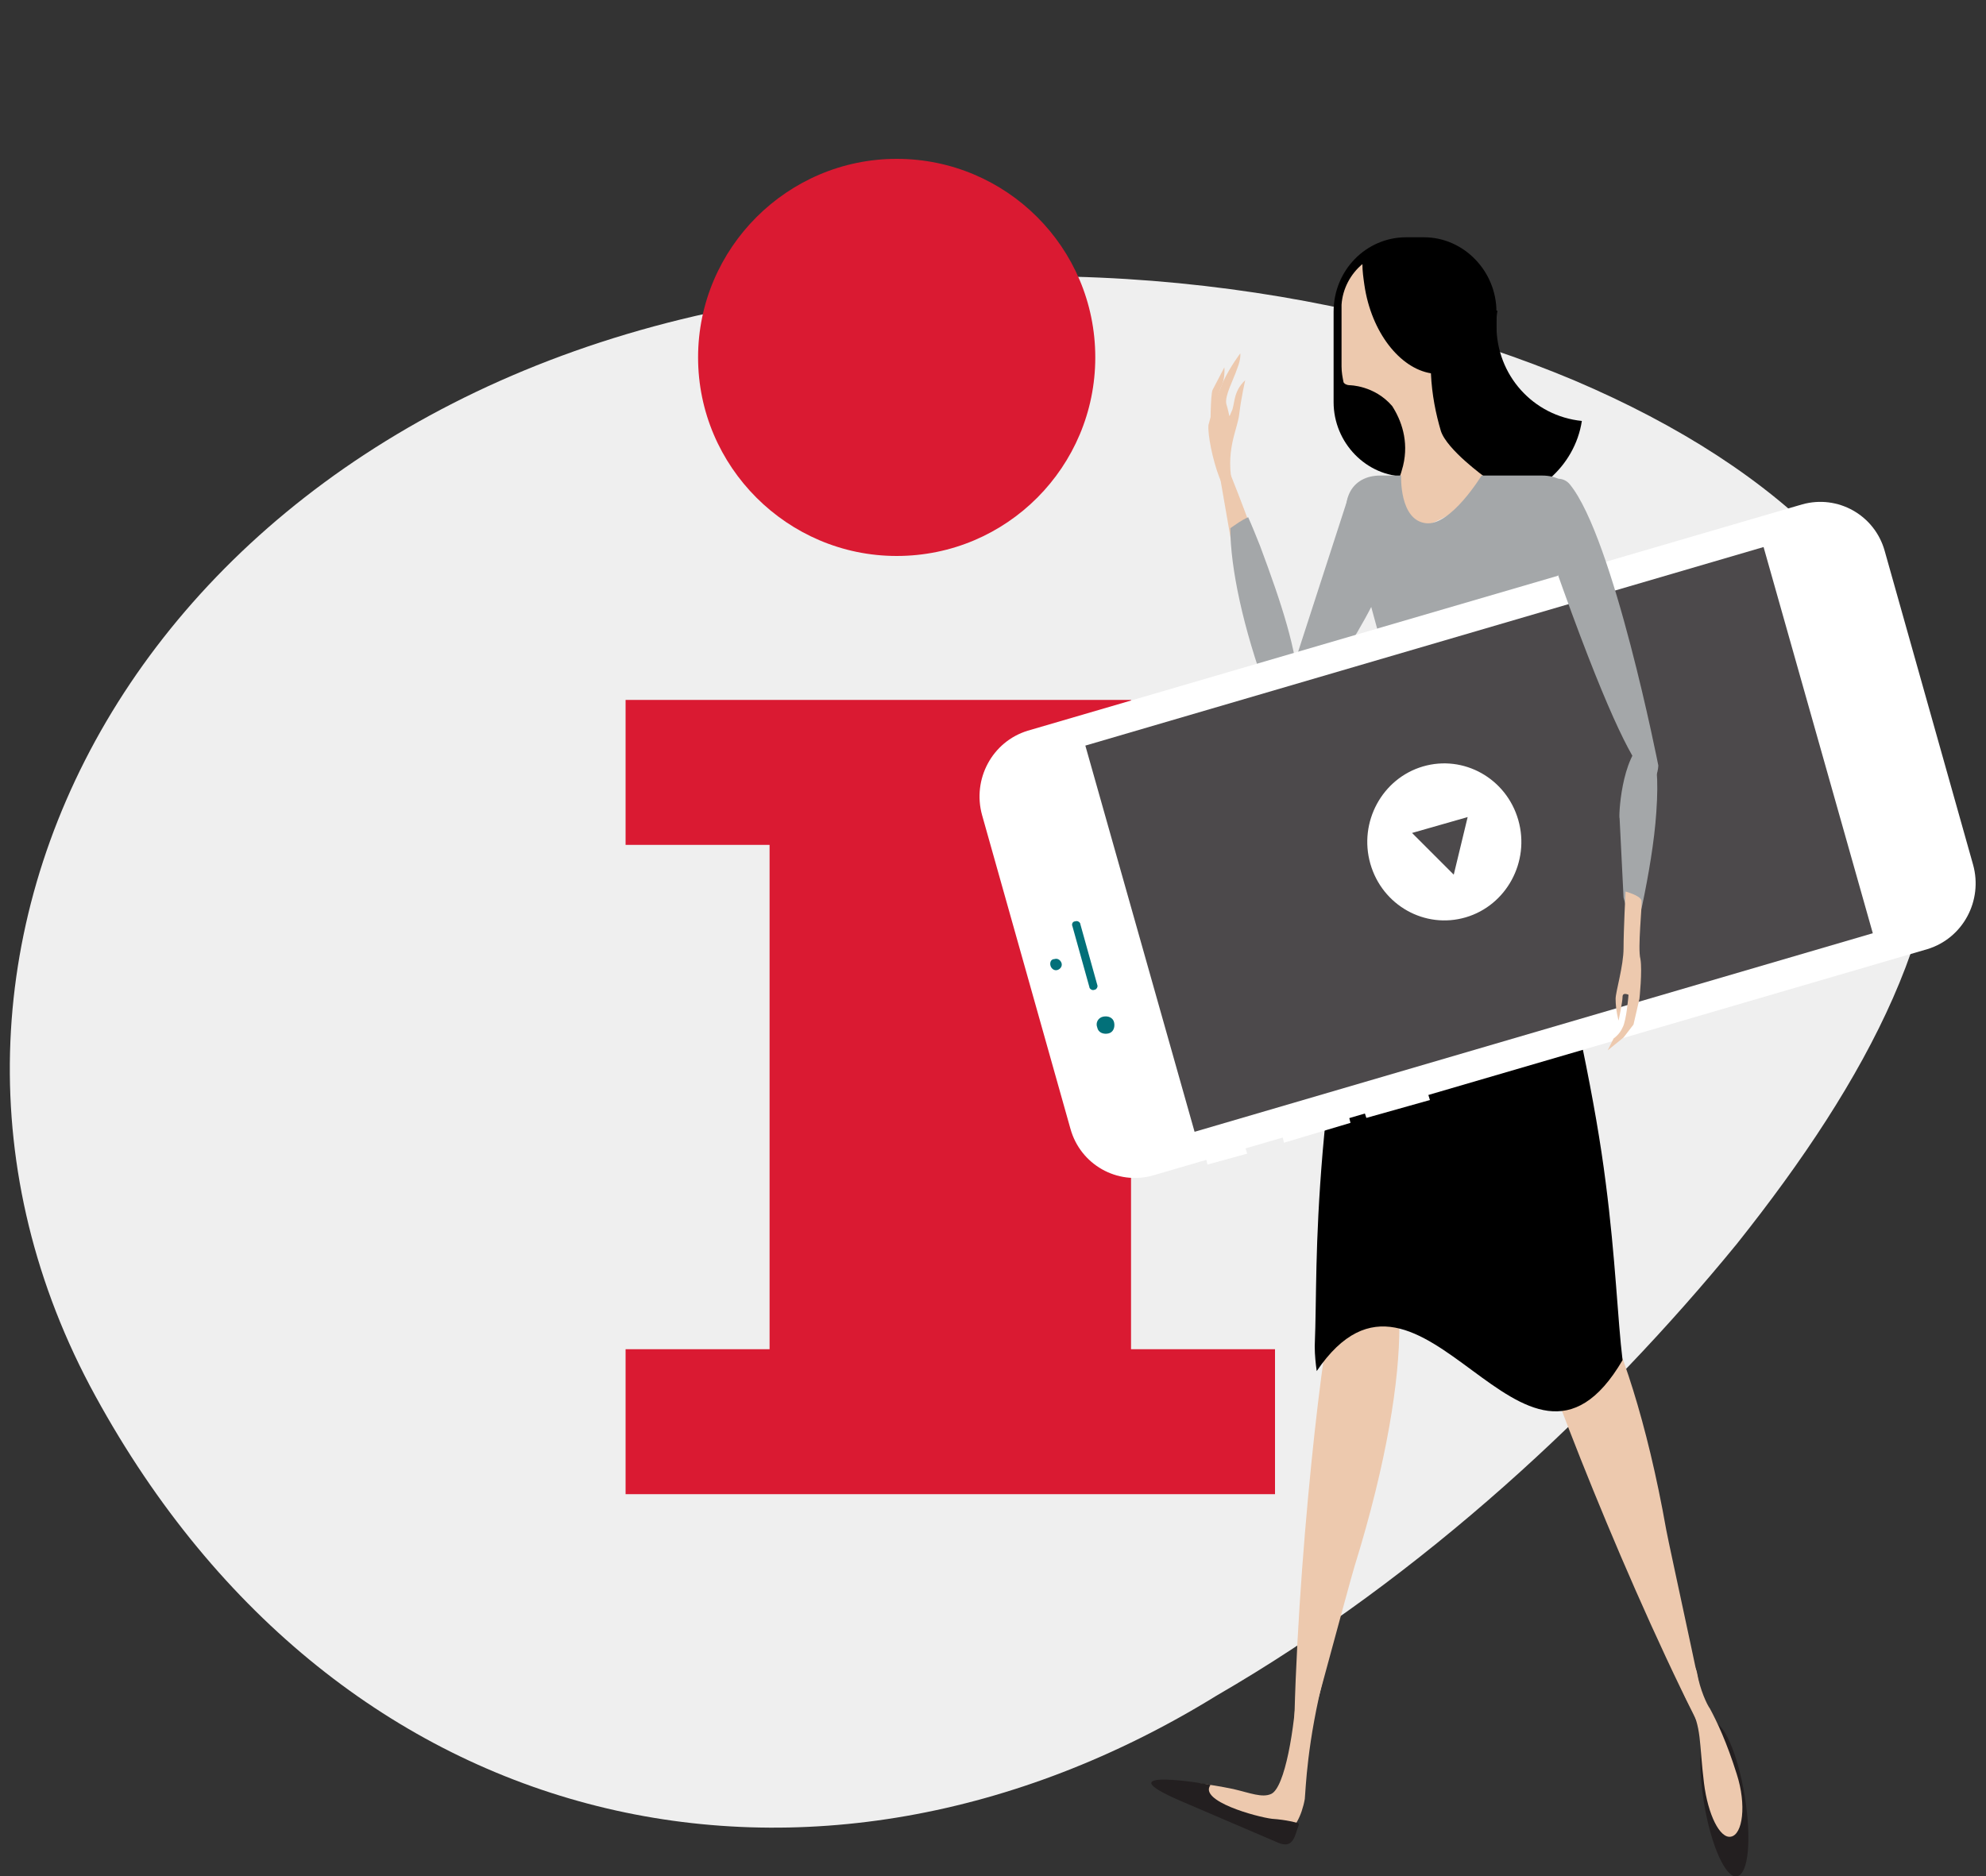
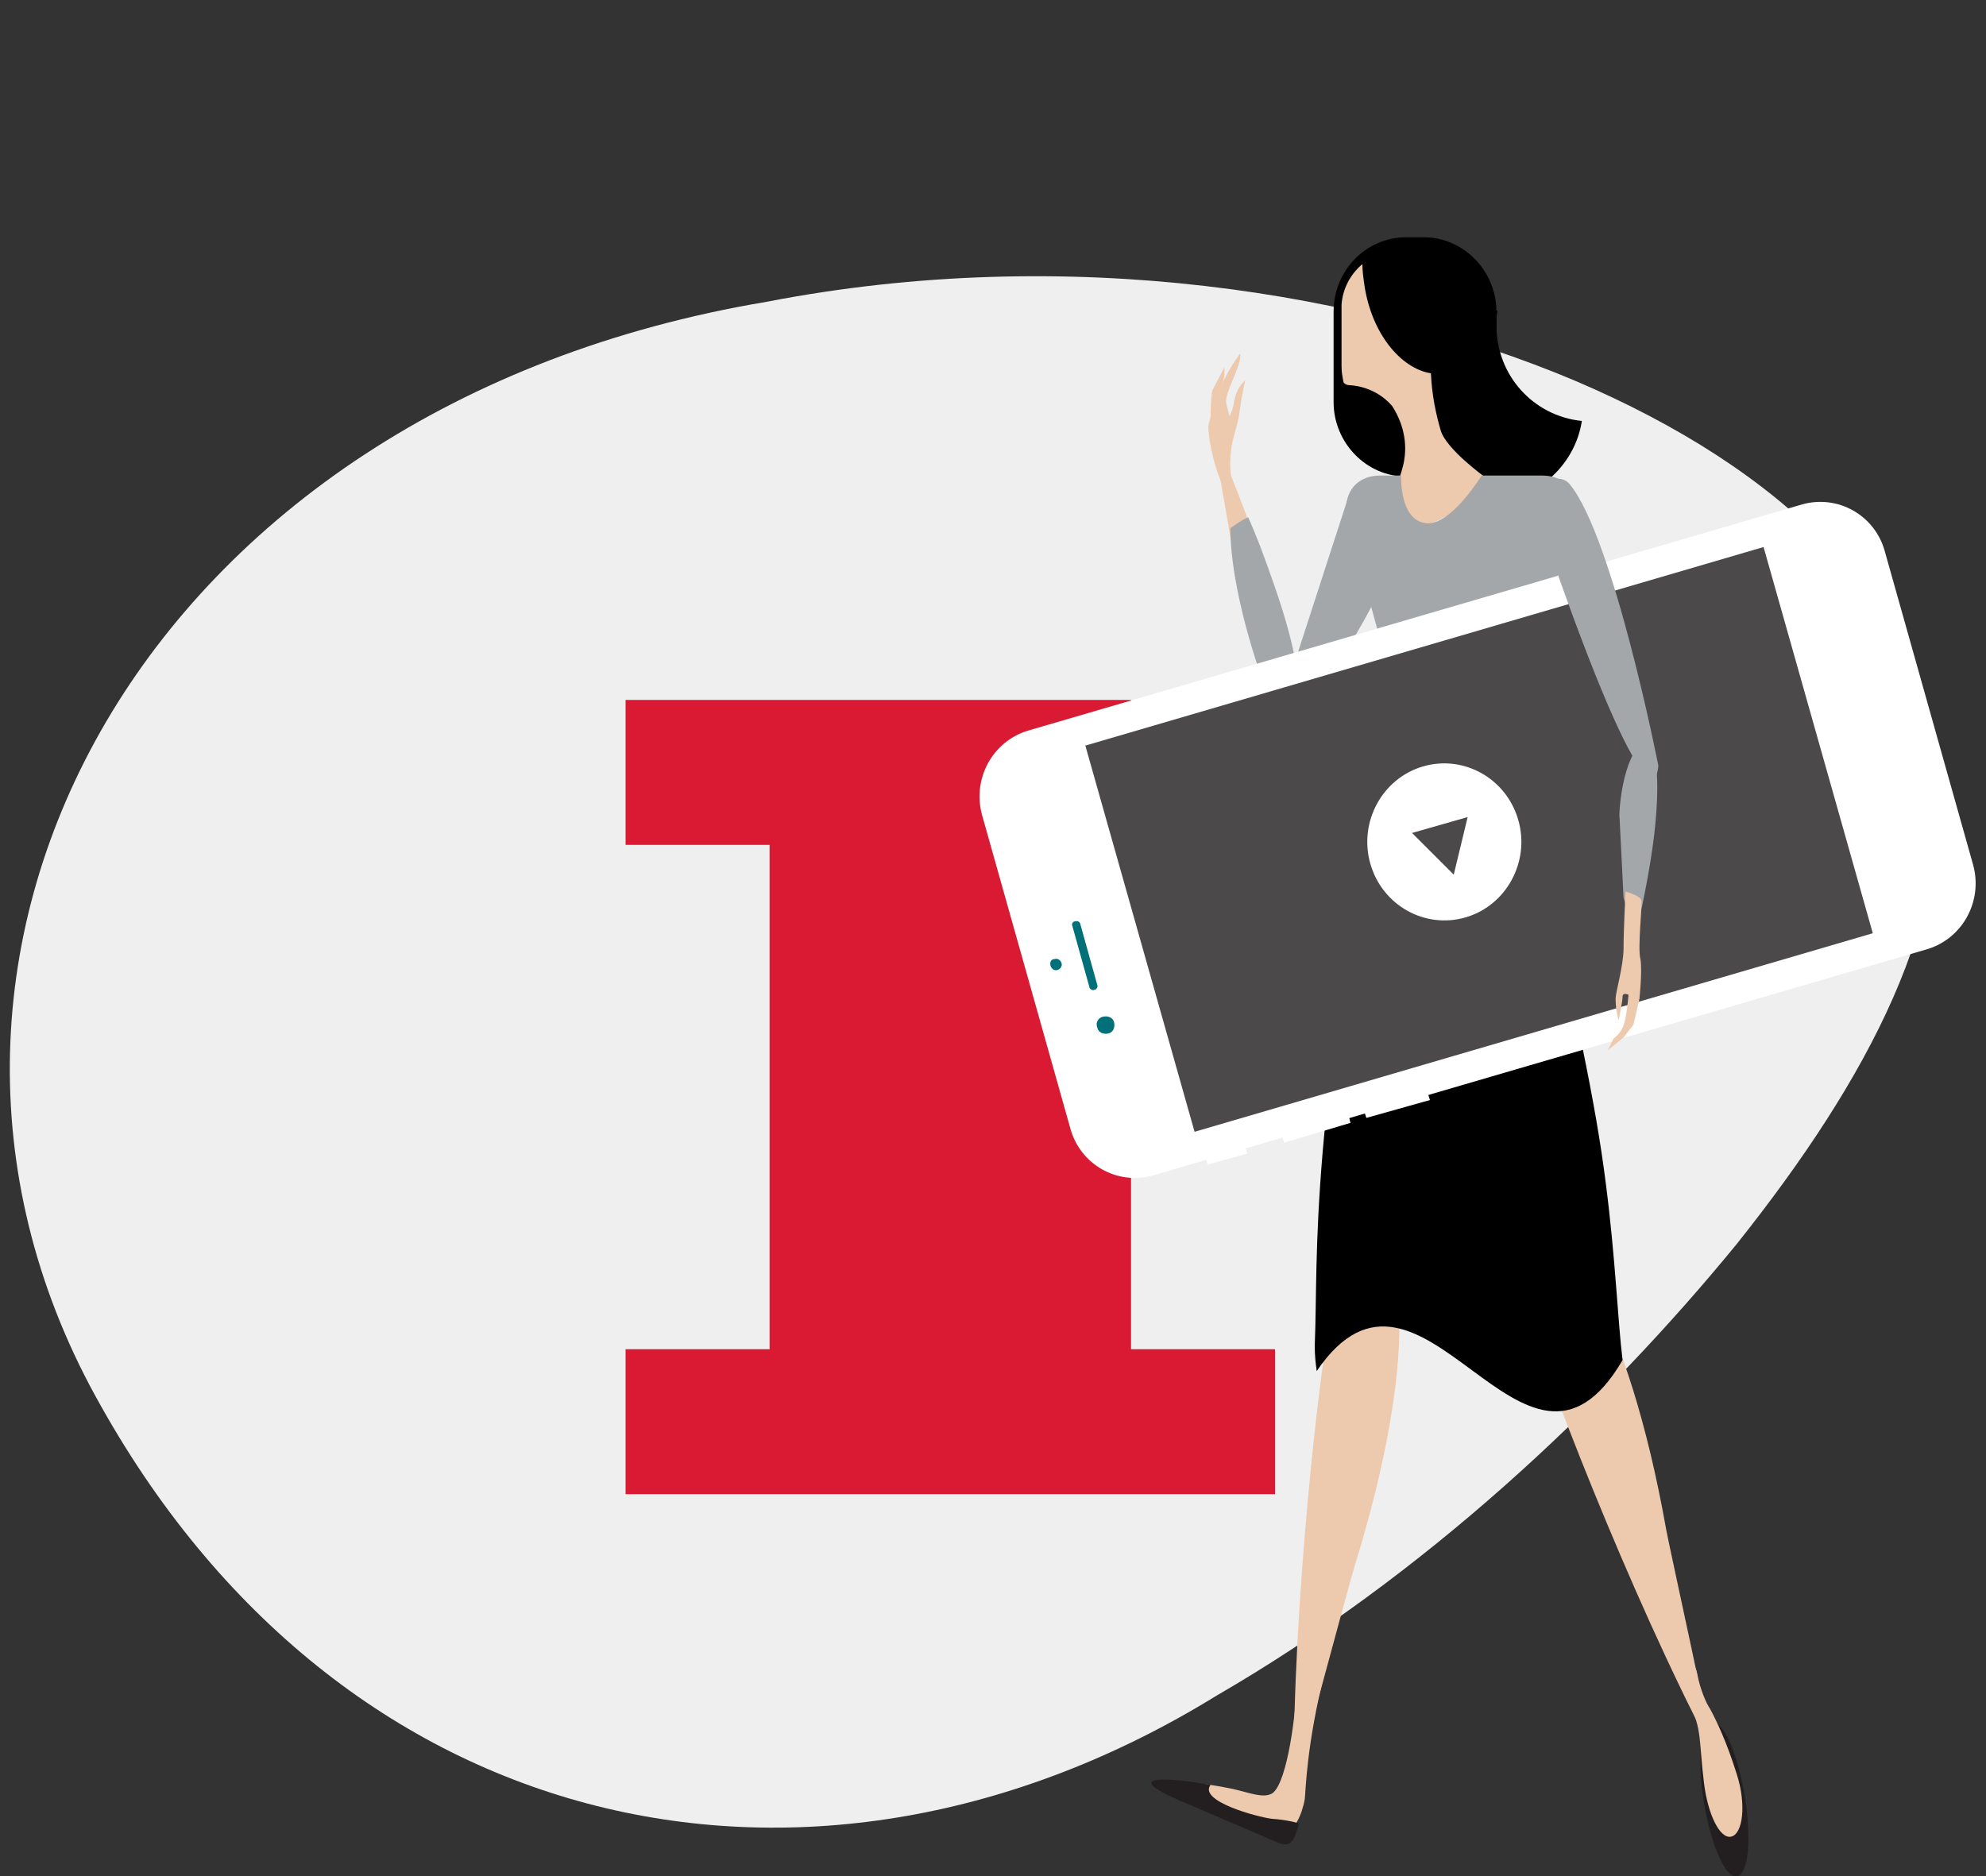
<svg xmlns="http://www.w3.org/2000/svg" version="1.1" id="Layer_1" x="0px" y="0px" viewBox="0 0 200 189" style="enable-background:new 0 0 200 189;" xml:space="preserve">
  <rect x="0" y="0" width="200" height="189" fill="#333333" stroke="none" />
  <style type="text/css">
	.st0{fill:#EFEFEF;}
	.st1{fill:#DA1A32;}
	.st2{fill:#EDC9AE;}
	.st3{fill:#A4A7A9;}
	.st4{fill:#231F20;}
	.st5{fill:#FFFFFF;}
	.st6{fill:#4C494B;}
	.st7{fill:#027079;}
</style>
  <g>
    <path class="st0" d="M77.2,30.4c30.4-5.9,60.1-1,81.3,7.9c21.4,9.1,34.4,22.4,36.4,38.1c2,15.8-6.7,32.2-20,48.9   c-13.5,16.5-31.5,33.4-52.4,45.5c-40.4,24.9-88.3,14.8-112.9-30.2C-14.9,95.9,14.5,40.9,77.2,30.4z" />
    <g>
      <g>
        <polygon class="st1" points="113.9,135.9 113.9,70.5 63,70.5 63,85.1 77.5,85.1 77.5,135.9 63,135.9 63,150.5 128.4,150.5      128.4,135.9    " />
      </g>
-       <path class="st1" d="M110.3,36c0,11-8.9,20-20,20c-11,0-20-9-20-20c0-11,9-20,20-20C101.3,16,110.3,24.9,110.3,36z" />
    </g>
    <g>
      <g>
        <g>
          <g>
            <path d="M134.3,40.5c0,4.1,3.3,7.5,7.3,7.5l1.8-3.5c4.1,0,7.3-6.2,7.3-10.3v-2.8c0-4.1-3.3-7.5-7.3-7.5h-1.8       c-4,0-7.3,3.3-7.3,7.5V40.5z" />
            <path d="M149.6,31.2c0.4,0,0.8,0,1.2,0.1c-0.1,0.5-0.1,1-0.1,1.5c0,5,3.7,9.1,8.6,9.6c-0.7,4.6-4.8,8.2-9.6,8.2       c-5.4,0-9.8-4.4-9.8-9.7C139.8,35.5,144.2,31.2,149.6,31.2z" />
            <path class="st2" d="M137.2,26.6c0,0.7,0.1,1.4,0.2,2.1c0.7,4.8,3.6,8.4,6.7,8.9c0.1,2.2,0.5,4.1,1,5.8       c0.6,1.9,4.5,4.7,4.5,4.7c0.5,3.3-12.4,7.4-12.2,6.9c0.3-0.5,3-4.5,3.9-8.1c0.6-2.5-0.2-4.6-1.1-6c-1.8-2.1-4.3-2.1-4.3-2.1       c-0.2,0-0.5-0.1-0.6-0.3c-0.1-0.5-0.2-1-0.2-1.6v-6.2C135.2,29.1,136,27.6,137.2,26.6z" />
            <path class="st3" d="M142.1,75.8c1.2,3.1,7.9,3.1,9.1,0l7.1-22.3c1.2-3.1-0.1-5.6-3-5.6h-6.1c0,0-3.1,5.1-5.6,4.8       c-2.7-0.3-2.5-4.8-2.5-4.8H139c-2.9,0-4.2,2.5-3,5.6L142.1,75.8z" />
            <path class="st3" d="M135.8,50l-7,21.6c0,0-0.5,1.5,1,0.5c2.1-1.4,6.7-6.4,10.8-16.4C143.6,48.3,137.6,49.5,135.8,50z" />
            <path class="st2" d="M134.2,131.8c0.3-1.2,0.6-2.4,0.9-3.6c1.1-1.8,2.2-2.9,3-2.9c3.2,0,4.9,11.2-1.7,32.5       c-0.4,1.2-6.1,22.7-6.1,21.8C130.1,162.3,133,136.2,134.2,131.8z" />
            <path class="st2" d="M153.9,132.1c-0.3-1.2-0.6-2.4-0.9-3.6c0.2-2.2,0.6-3.6,1.4-4c2.8-1.5,9.5,7.6,13.4,29.6       c0.2,1.2,5,23,4.6,22.2C164.3,161,154.8,136.5,153.9,132.1z" />
            <path d="M132.6,138.1c-0.1-0.7-0.2-1.6-0.2-2.5c0.2-5,0-10.1,0.8-19.6c0.8-9.2,2.6-22.8,6.4-38.6c0.4-1.6,0.8-3,1.3-4.1       c3.5-0.5,7,1.9,10.6,3c1.3,2.5,2.5,5.5,3.3,9.1c3.9,16.3,5.9,25.8,6.9,33.7c1,7.7,1.2,13.8,1.7,17.9       C153.5,153.9,143.2,122.5,132.6,138.1z" />
            <g>
              <path class="st2" d="M129.6,71c0,0,1.5-0.4-0.6-8.5c-2.1-8-7-19.4-7-19.4l3.3,19C125.3,62.1,126.9,69.3,129.6,71z" />
              <path class="st2" d="M124.2,49.3c-0.9-3.9,0.4-5.9,0.6-7.6c0.2-1.7,0.6-3.4,0.6-3.4c-1.3,1.2-1,2.5-1.4,3.2        c-0.3,0.7-0.1,0.5-0.5-0.8c-0.2-0.8,0.7-2.4,1.1-3.6c0.4-1,0.3-1.5,0.3-1.5s-1,1.3-1.7,2.8c-0.8,1.8-1.4,4-1.5,4.4        c-0.1,0.9,0.4,3.5,1.1,5.3C123.6,50.1,124.8,52,124.2,49.3z" />
              <path class="st2" d="M121.9,43c0,0,0-3.1,0.2-3.7c0.2-0.4,1.2-2.3,1.2-2.3s0.1,1.1-0.3,1.9C122.6,39.7,121.9,43,121.9,43z" />
            </g>
            <path class="st3" d="M123.9,53.2c0,4,1.3,10.1,3.7,16.6c0.3,0.8,0.6,1.5,0.9,2.2c0.5,1.1,2.4-0.4,2.3-2.5       c-0.2-4-1.7-8.6-3.9-14.5c-0.4-1-0.8-2-1.2-2.9C125,52.4,124.5,52.8,123.9,53.2z" />
          </g>
          <path class="st2" d="M120.1,179.6c0,0,1.2,0,4.1,0.6c1.7,0.4,2.9,0.9,3.8,0.5c1.4-0.6,2.4-6.7,2.6-11.1c0-0.5,3-1.7,2.8-1.1      c-1.8,7.1-1.9,11.7-2,12.7c-0.3,1.7-1.1,3.2-1.9,3.3c-1.6,0.1-9-3.3-9.5-3.6C119.4,180.5,120,179.4,120.1,179.6z" />
          <path class="st4" d="M175.7,180.9c0.7,4.3,0.4,7.9-0.8,8.1c-1.1,0.2-2.6-3.1-3.3-7.4c-0.7-4.3-0.4-7.9,0.8-8.1      C173.5,173.2,175,176.6,175.7,180.9z" />
          <path class="st2" d="M174.9,178.7c1,3.1,0.6,6.1-0.6,6.3c-1.1,0.2-2.3-2.2-2.7-5.4c-0.5-4-0.2-5.7-1.5-7.9      c-1.3-2.3-1.5-4.5-1.2-4.9c0.3-0.3,1.8,0.5,2,1.7c0.3,1.7,1,3.2,1.3,3.6C172.9,173.4,173.9,175.5,174.9,178.7z" />
          <path class="st4" d="M121.9,179.8c-1.2,1.6,4.6,3.2,6.2,3.4c1.5,0.1,2.5,0.4,2.5,0.4c0.1,0,0.1,0,0.2,0.1c0,0,0,0.1,0,0.1      c-0.4,1-0.5,2.5-2.1,1.8l-9.8-4.2C110.8,177.9,121.9,179.7,121.9,179.8z" />
        </g>
        <g>
          <g>
            <polygon class="st5" points="125.2,114.9 125.2,114.9 125.6,116.2 125.6,116.2 121.6,117.3 121.6,117.3 121.3,116.1        121.3,116.1      " />
            <polygon class="st5" points="135.7,111.9 135.7,111.9 136,113.1 136,113.1 129.3,115.1 129.3,115.1 129,113.8 129,113.8             " />
            <polygon class="st5" points="143.6,109.5 143.6,109.5 144,110.8 144,110.8 137.6,112.6 137.6,112.6 137.2,111.4 137.2,111.4             " />
            <path class="st5" d="M181.5,50.8c3.6-1,7.3,1.1,8.3,4.7l8.9,31.6c1,3.6-1,7.4-4.6,8.5l-78,22.8c-3.6,1-7.3-1.1-8.3-4.7       l-8.9-31.6c-1-3.6,1-7.4,4.6-8.5L181.5,50.8z" />
            <path class="st5" d="M197.8,87.4c0.9,3.1-0.9,6.4-4,7.3l-78,22.8c-3.1,0.9-6.3-0.9-7.1-4l-8.9-31.6c-0.9-3.1,0.9-6.4,4-7.3       l78-22.8c3.1-0.9,6.3,0.9,7.1,4L197.8,87.4z" />
            <polygon class="st6" points="177.6,55.1 188.6,94 120.3,114 109.3,75.1      " />
            <g>
              <path class="st7" d="M111.1,102.4c0.5-0.1,1,0.1,1.1,0.6c0.1,0.5-0.1,1-0.6,1.1c-0.5,0.1-1-0.1-1.1-0.6        C110.3,103,110.6,102.5,111.1,102.4z" />
              <path class="st7" d="M106.2,96.6c0.3-0.1,0.6,0.1,0.7,0.4c0.1,0.3-0.1,0.6-0.4,0.7c-0.3,0.1-0.6-0.1-0.7-0.4        C105.7,97,105.8,96.6,106.2,96.6z" />
              <path class="st7" d="M108.3,92.8c0.2-0.1,0.5,0.1,0.5,0.3l1.7,6.1c0.1,0.2-0.1,0.5-0.3,0.5l0,0c-0.2,0.1-0.5-0.1-0.5-0.3        l-1.7-6.1C107.9,93.1,108,92.8,108.3,92.8L108.3,92.8z" />
            </g>
            <path class="st5" d="M187.7,69.4c0.4-0.1,0.8,0.1,1,0.5l1.6,5.6c0.1,0.4-0.1,0.9-0.5,1l-1.5,0.4c-0.4,0.1-0.8-0.1-1-0.5       l-1.6-5.6c-0.1-0.4,0.1-0.9,0.5-1L187.7,69.4z" />
          </g>
          <path class="st5" d="M152.9,82.6c-1.2-4.2-5.5-6.6-9.6-5.4c-4.1,1.2-6.5,5.6-5.3,9.8c1.2,4.2,5.5,6.6,9.6,5.4      C151.7,91.2,154.1,86.8,152.9,82.6z M144.3,86l-2.1-2.1l2.8-0.8l2.8-0.8l-0.7,2.9l-0.7,2.9L144.3,86z" />
        </g>
        <path class="st3" d="M165.7,74.5c0,0,1.6,0.3,1.1,7.3c-0.2,3-0.8,6.4-1.4,9.3c-0.8,3.9-1.9-0.7-1.9-0.7l-0.4-8     C163,82.5,163.2,76.2,165.7,74.5z" />
        <path class="st3" d="M158.1,48.8c4.4,5.4,8.9,28.3,8.9,28.3s-0.2,8.9-10.5-20.3C153.4,48,157,47.4,158.1,48.8z" />
        <path class="st2" d="M161.9,105.8l1.6-1.3l1-1.3l0.6-2.6c0,0,0.3-2.8,0.1-4c-0.3-1.1,0.2-5.4,0.1-5.9c-0.1-0.5-1.6-0.9-1.6-0.9     s-0.2,3.9-0.2,5.7c0,1.8-0.8,4.4-0.8,5.1c0,1.2,0.3,2.2,0.3,2.2s0.4-1.9,0.4-2.4c0-0.5,0.6-0.2,0.6-0.2s-0.2,2.6-0.6,3.3     c-0.3,0.7-0.9,1.1-0.9,1.1L161.9,105.8z" />
      </g>
    </g>
  </g>
</svg>